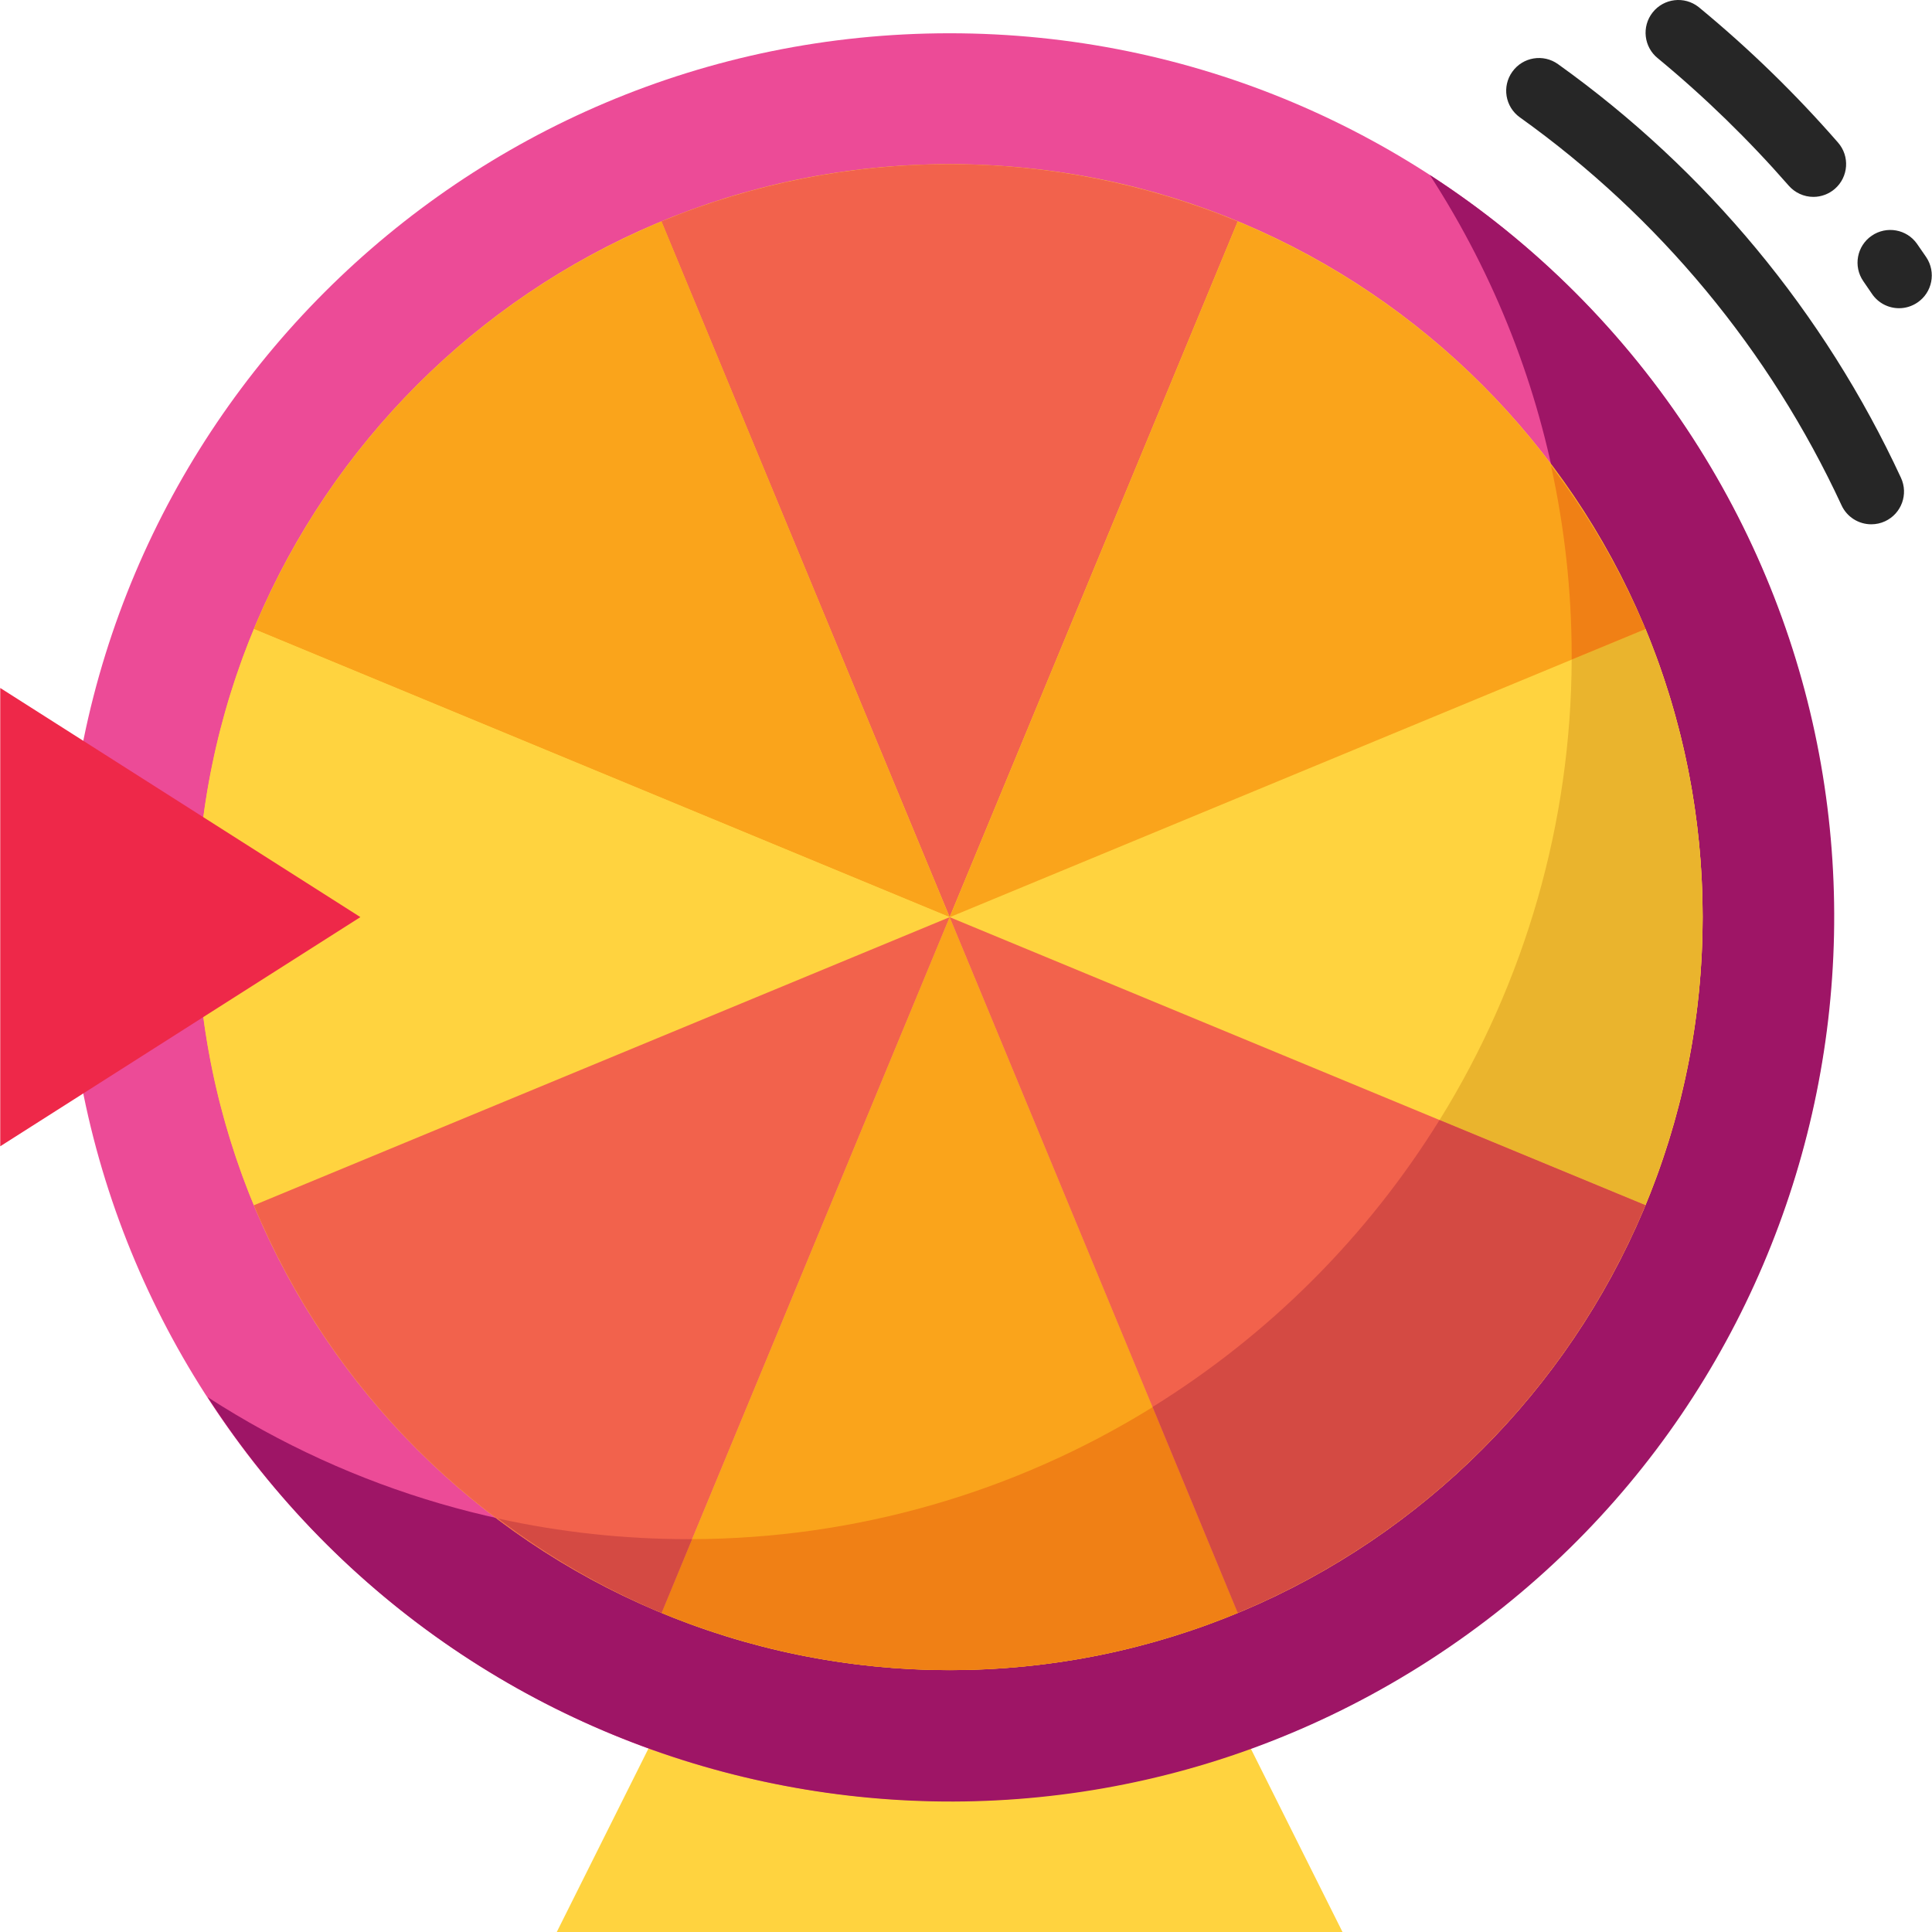
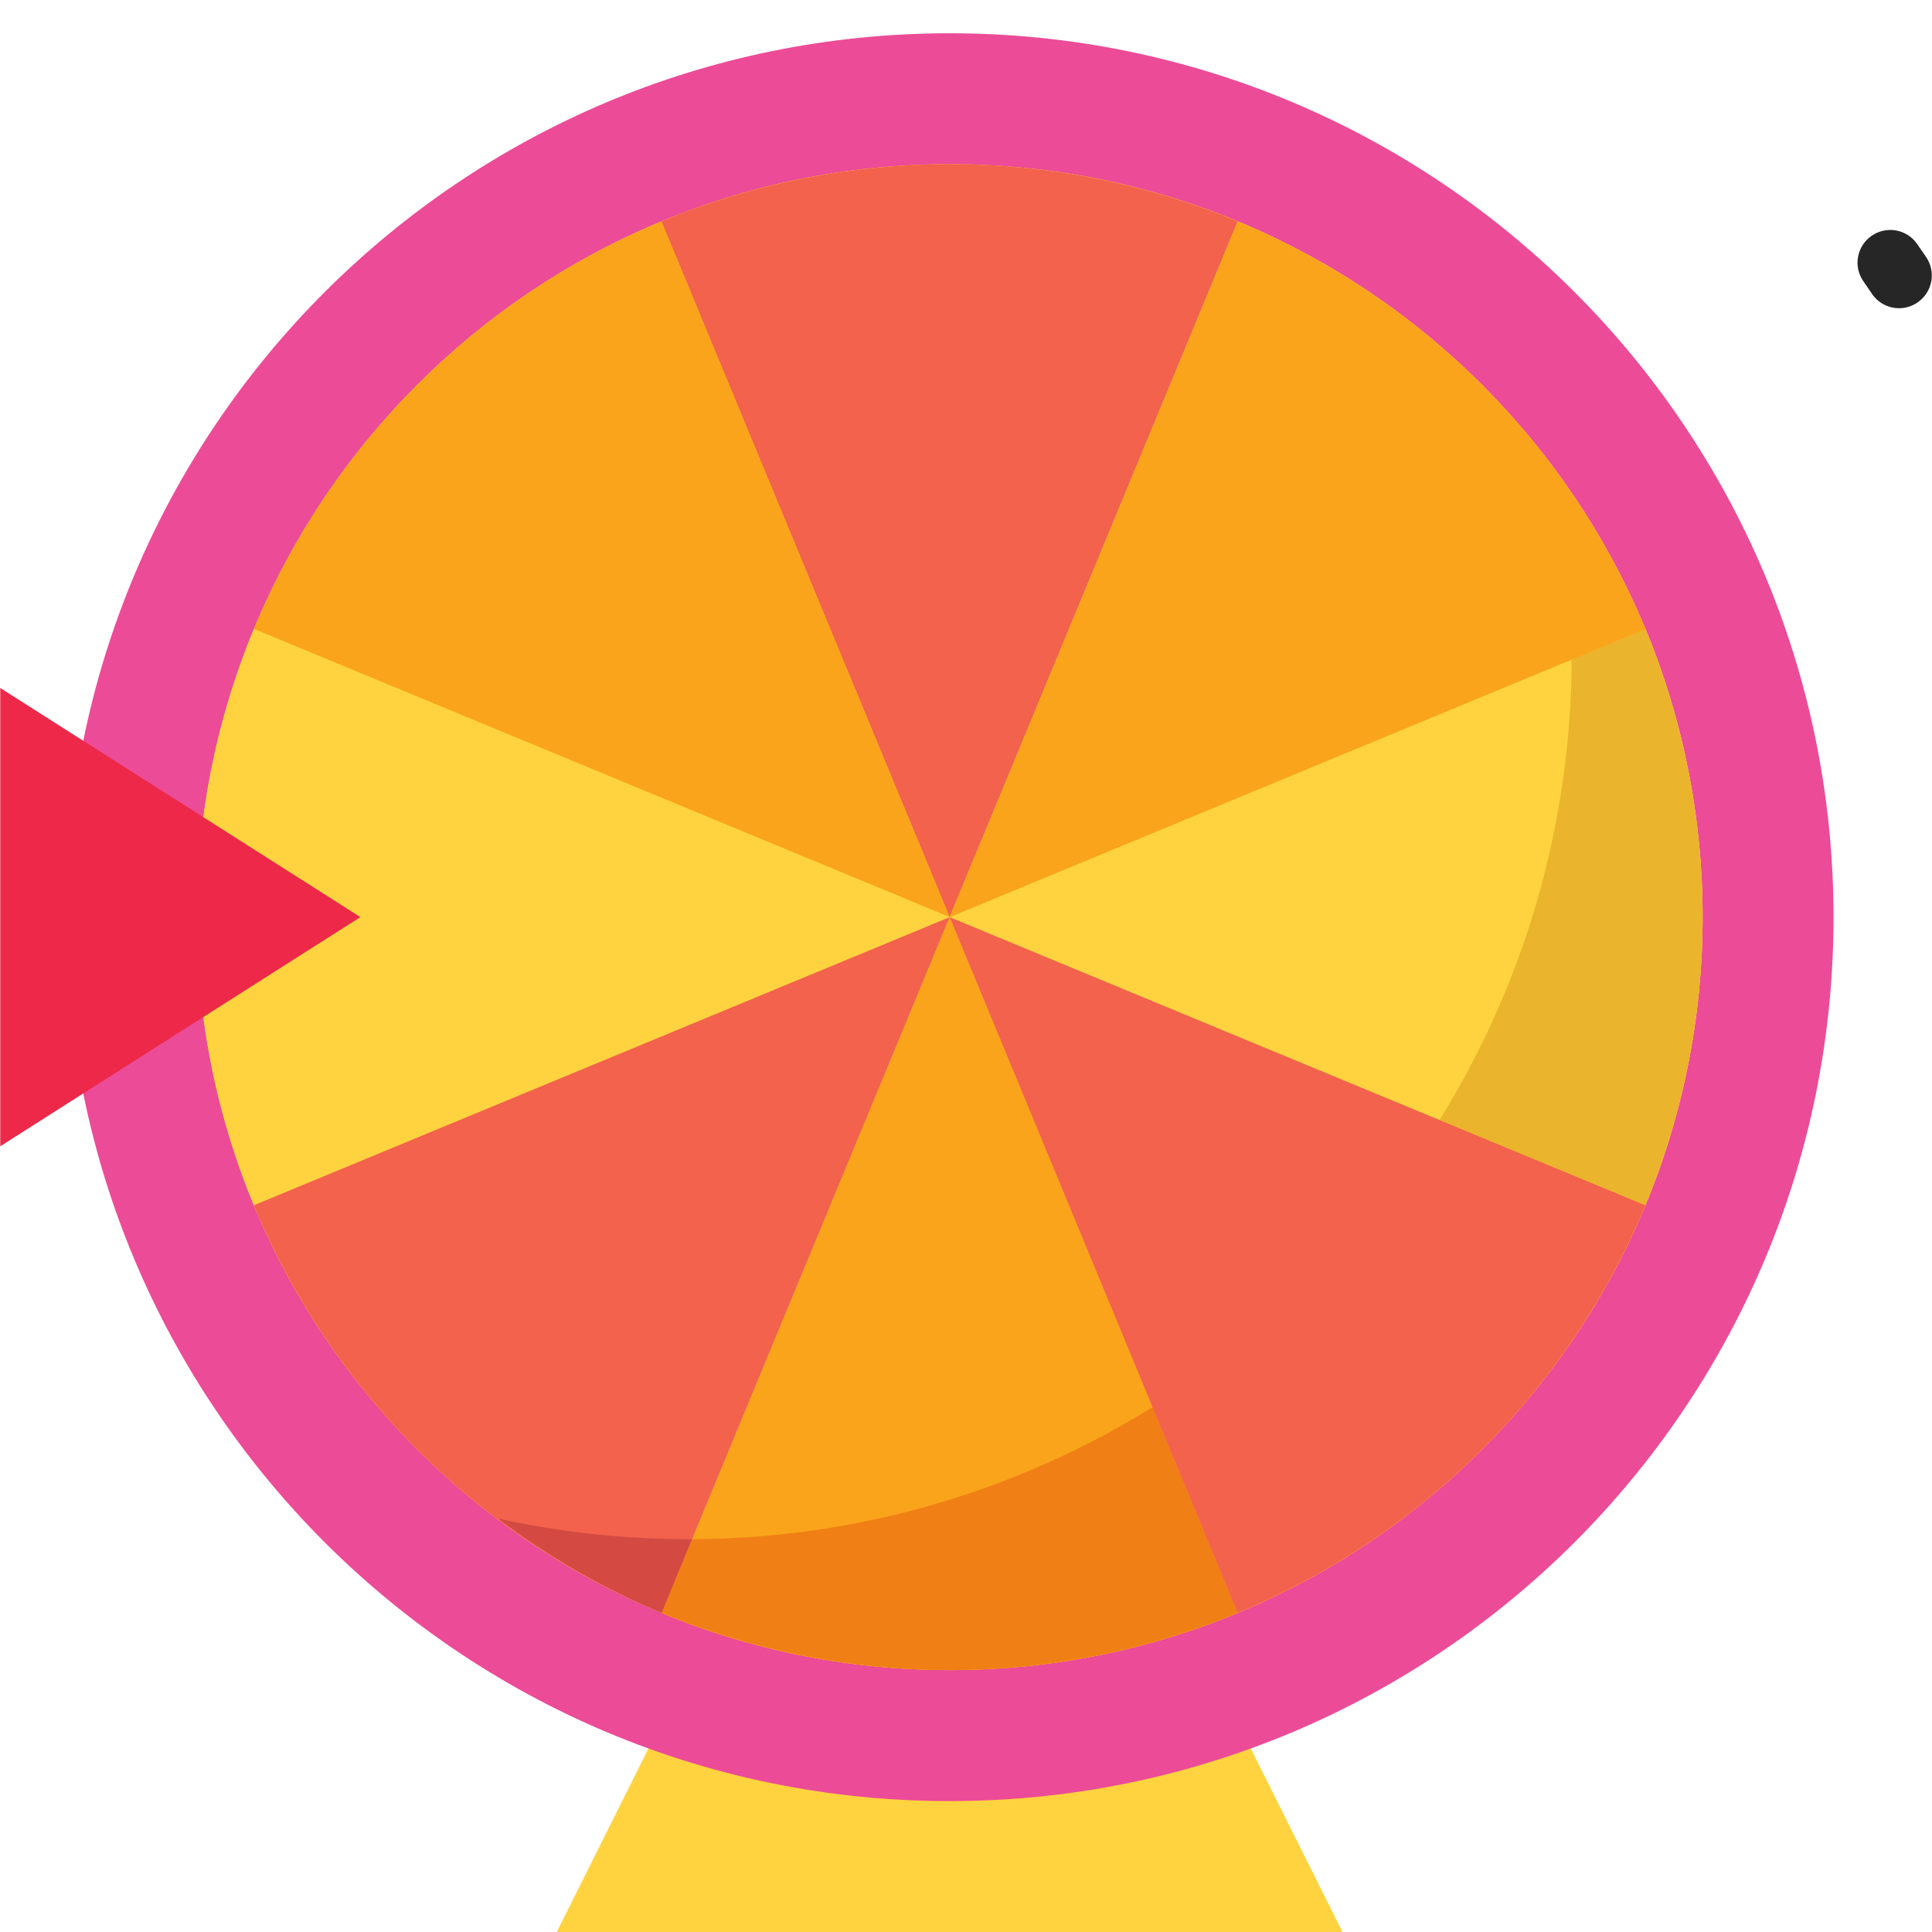
<svg xmlns="http://www.w3.org/2000/svg" width="32" height="32" viewBox="0 0 32 32" fill="none">
  <g clip-path="url(#clip0_160_1973)">
    <path d="M10.848 28.746H20.609L22.236 32H9.222L10.848 28.746Z" fill="#FFD33F" />
    <path d="M15.729 29.832C23.815 29.832 30.369 23.277 30.369 15.192C30.369 7.106 23.815 0.551 15.729 0.551C7.643 0.551 1.088 7.106 1.088 15.192C1.088 23.277 7.643 29.832 15.729 29.832Z" fill="#EC4B97" />
-     <path d="M23.682 2.898C28.075 9.684 26.136 18.747 19.35 23.141C14.509 26.274 8.28 26.274 3.439 23.141C7.827 29.933 16.89 31.882 23.682 27.495C30.474 23.107 32.423 14.044 28.036 7.252C26.909 5.509 25.425 4.025 23.682 2.898Z" fill="#9E1566" />
    <path d="M15.73 27.662C22.618 27.662 28.201 22.078 28.201 15.191C28.201 8.303 22.618 2.719 15.73 2.719C8.842 2.719 3.258 8.303 3.258 15.191C3.258 22.078 8.842 27.662 15.73 27.662Z" fill="#FFD33F" />
-     <path d="M30.994 8.684C30.783 8.684 30.59 8.561 30.502 8.37C29.312 5.803 27.476 3.589 25.174 1.944C24.93 1.77 24.874 1.431 25.049 1.188C25.223 0.944 25.562 0.888 25.805 1.062C28.259 2.817 30.217 5.177 31.486 7.914C31.612 8.186 31.494 8.508 31.222 8.634C31.151 8.667 31.073 8.684 30.994 8.684Z" fill="#262626" />
-     <path d="M30.036 3.261C29.879 3.261 29.73 3.193 29.627 3.075C28.963 2.315 28.239 1.61 27.462 0.968C27.227 0.782 27.187 0.441 27.373 0.206C27.559 -0.029 27.9 -0.069 28.135 0.117C28.14 0.122 28.146 0.126 28.152 0.131C28.976 0.811 29.742 1.557 30.444 2.362C30.641 2.588 30.617 2.93 30.392 3.127C30.293 3.213 30.166 3.261 30.036 3.261Z" fill="#262626" />
    <path d="M31.455 5.105C31.274 5.105 31.106 5.016 31.005 4.866L30.862 4.657C30.692 4.41 30.755 4.073 31.002 3.904C31.246 3.737 31.579 3.795 31.75 4.036L31.904 4.259C32.071 4.508 32.006 4.845 31.757 5.012C31.668 5.072 31.563 5.105 31.455 5.105Z" fill="#262626" />
    <path d="M20.501 3.667C17.444 2.403 14.011 2.403 10.954 3.667L15.729 15.191L20.501 3.667Z" fill="#F2624C" />
    <path d="M10.957 3.668C7.902 4.938 5.475 7.365 4.205 10.42L15.729 15.192L10.957 3.668Z" fill="#FAA41B" />
    <path d="M4.206 10.418C2.942 13.475 2.942 16.908 4.206 19.964L15.73 15.19L4.206 10.418Z" fill="#FFD33F" />
    <path d="M0.004 11.395V18.986L5.969 15.19L0.004 11.395Z" fill="#EE2849" />
    <path d="M27.253 10.417L15.729 15.189L27.253 19.961C28.517 16.904 28.517 13.471 27.253 10.414V10.417Z" fill="#FFD33F" />
    <path d="M27.253 10.417L26.032 10.922C26.023 13.619 25.265 16.26 23.844 18.551L27.253 19.961C28.517 16.904 28.517 13.471 27.253 10.414V10.417Z" fill="#EAB42D" />
    <path d="M27.253 10.42C25.984 7.365 23.556 4.938 20.501 3.668L15.729 15.192L27.253 10.42Z" fill="#FAA41B" />
-     <path d="M27.253 10.419C26.848 9.456 26.323 8.547 25.69 7.715C25.916 8.746 26.031 9.798 26.032 10.853V10.924L27.253 10.419Z" fill="#F08015" />
    <path d="M10.957 26.715C14.014 27.979 17.447 27.979 20.504 26.715L15.729 15.191L10.957 26.715Z" fill="#FAA41B" />
    <path d="M11.462 25.493L10.957 26.714C14.014 27.978 17.447 27.978 20.504 26.714L19.094 23.305C16.802 24.727 14.159 25.485 11.462 25.493Z" fill="#F08015" />
    <path d="M20.501 26.715C23.556 25.446 25.984 23.018 27.253 19.963L15.729 15.191L20.501 26.715Z" fill="#F2624C" />
-     <path d="M23.843 18.551C22.647 20.481 21.021 22.107 19.091 23.303L20.501 26.713C23.555 25.443 25.983 23.015 27.253 19.961L23.843 18.551Z" fill="#D44A43" />
    <path d="M4.205 19.963C5.475 23.018 7.902 25.446 10.957 26.715L15.729 15.191L4.205 19.963Z" fill="#F2624C" />
    <path d="M11.392 25.493C10.336 25.493 9.283 25.379 8.252 25.152C9.085 25.785 9.994 26.31 10.958 26.715L11.463 25.493C11.439 25.493 11.415 25.493 11.392 25.493Z" fill="#D44A43" />
  </g>
  <defs>
    <clipPath id="clip0_160_1973">
      <rect width="32" height="32" fill="white" />
    </clipPath>
  </defs>
</svg>